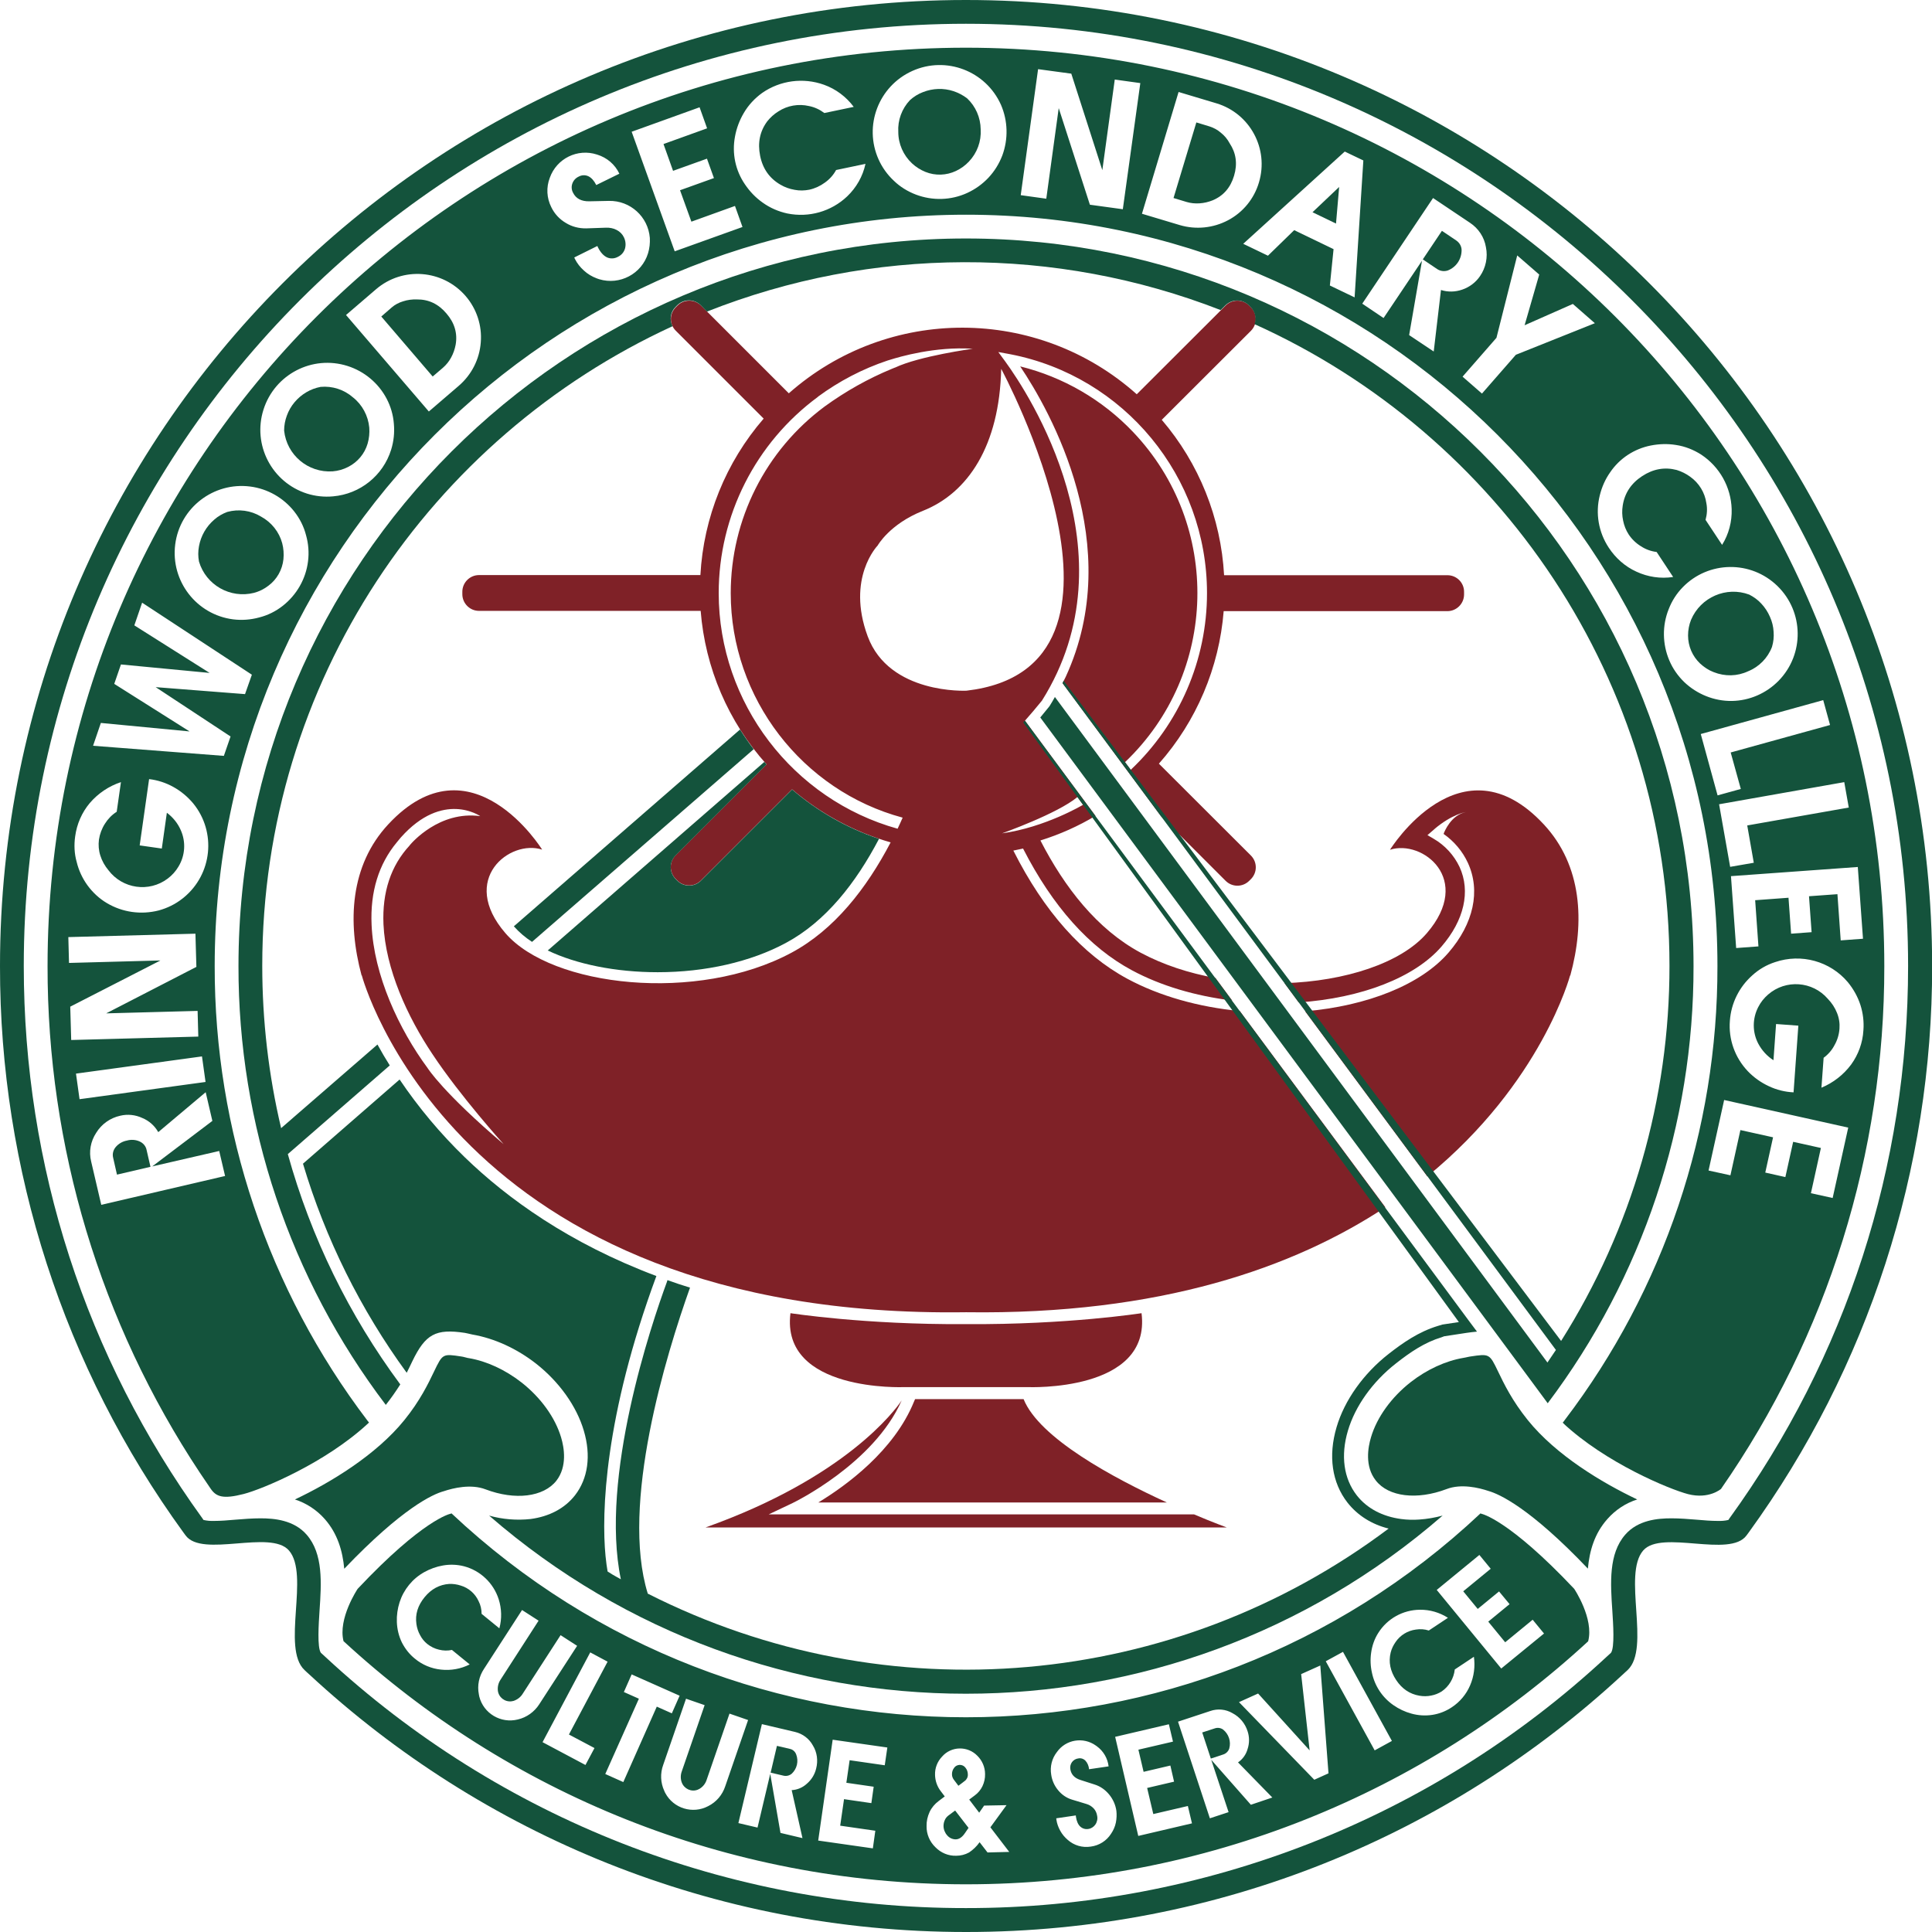
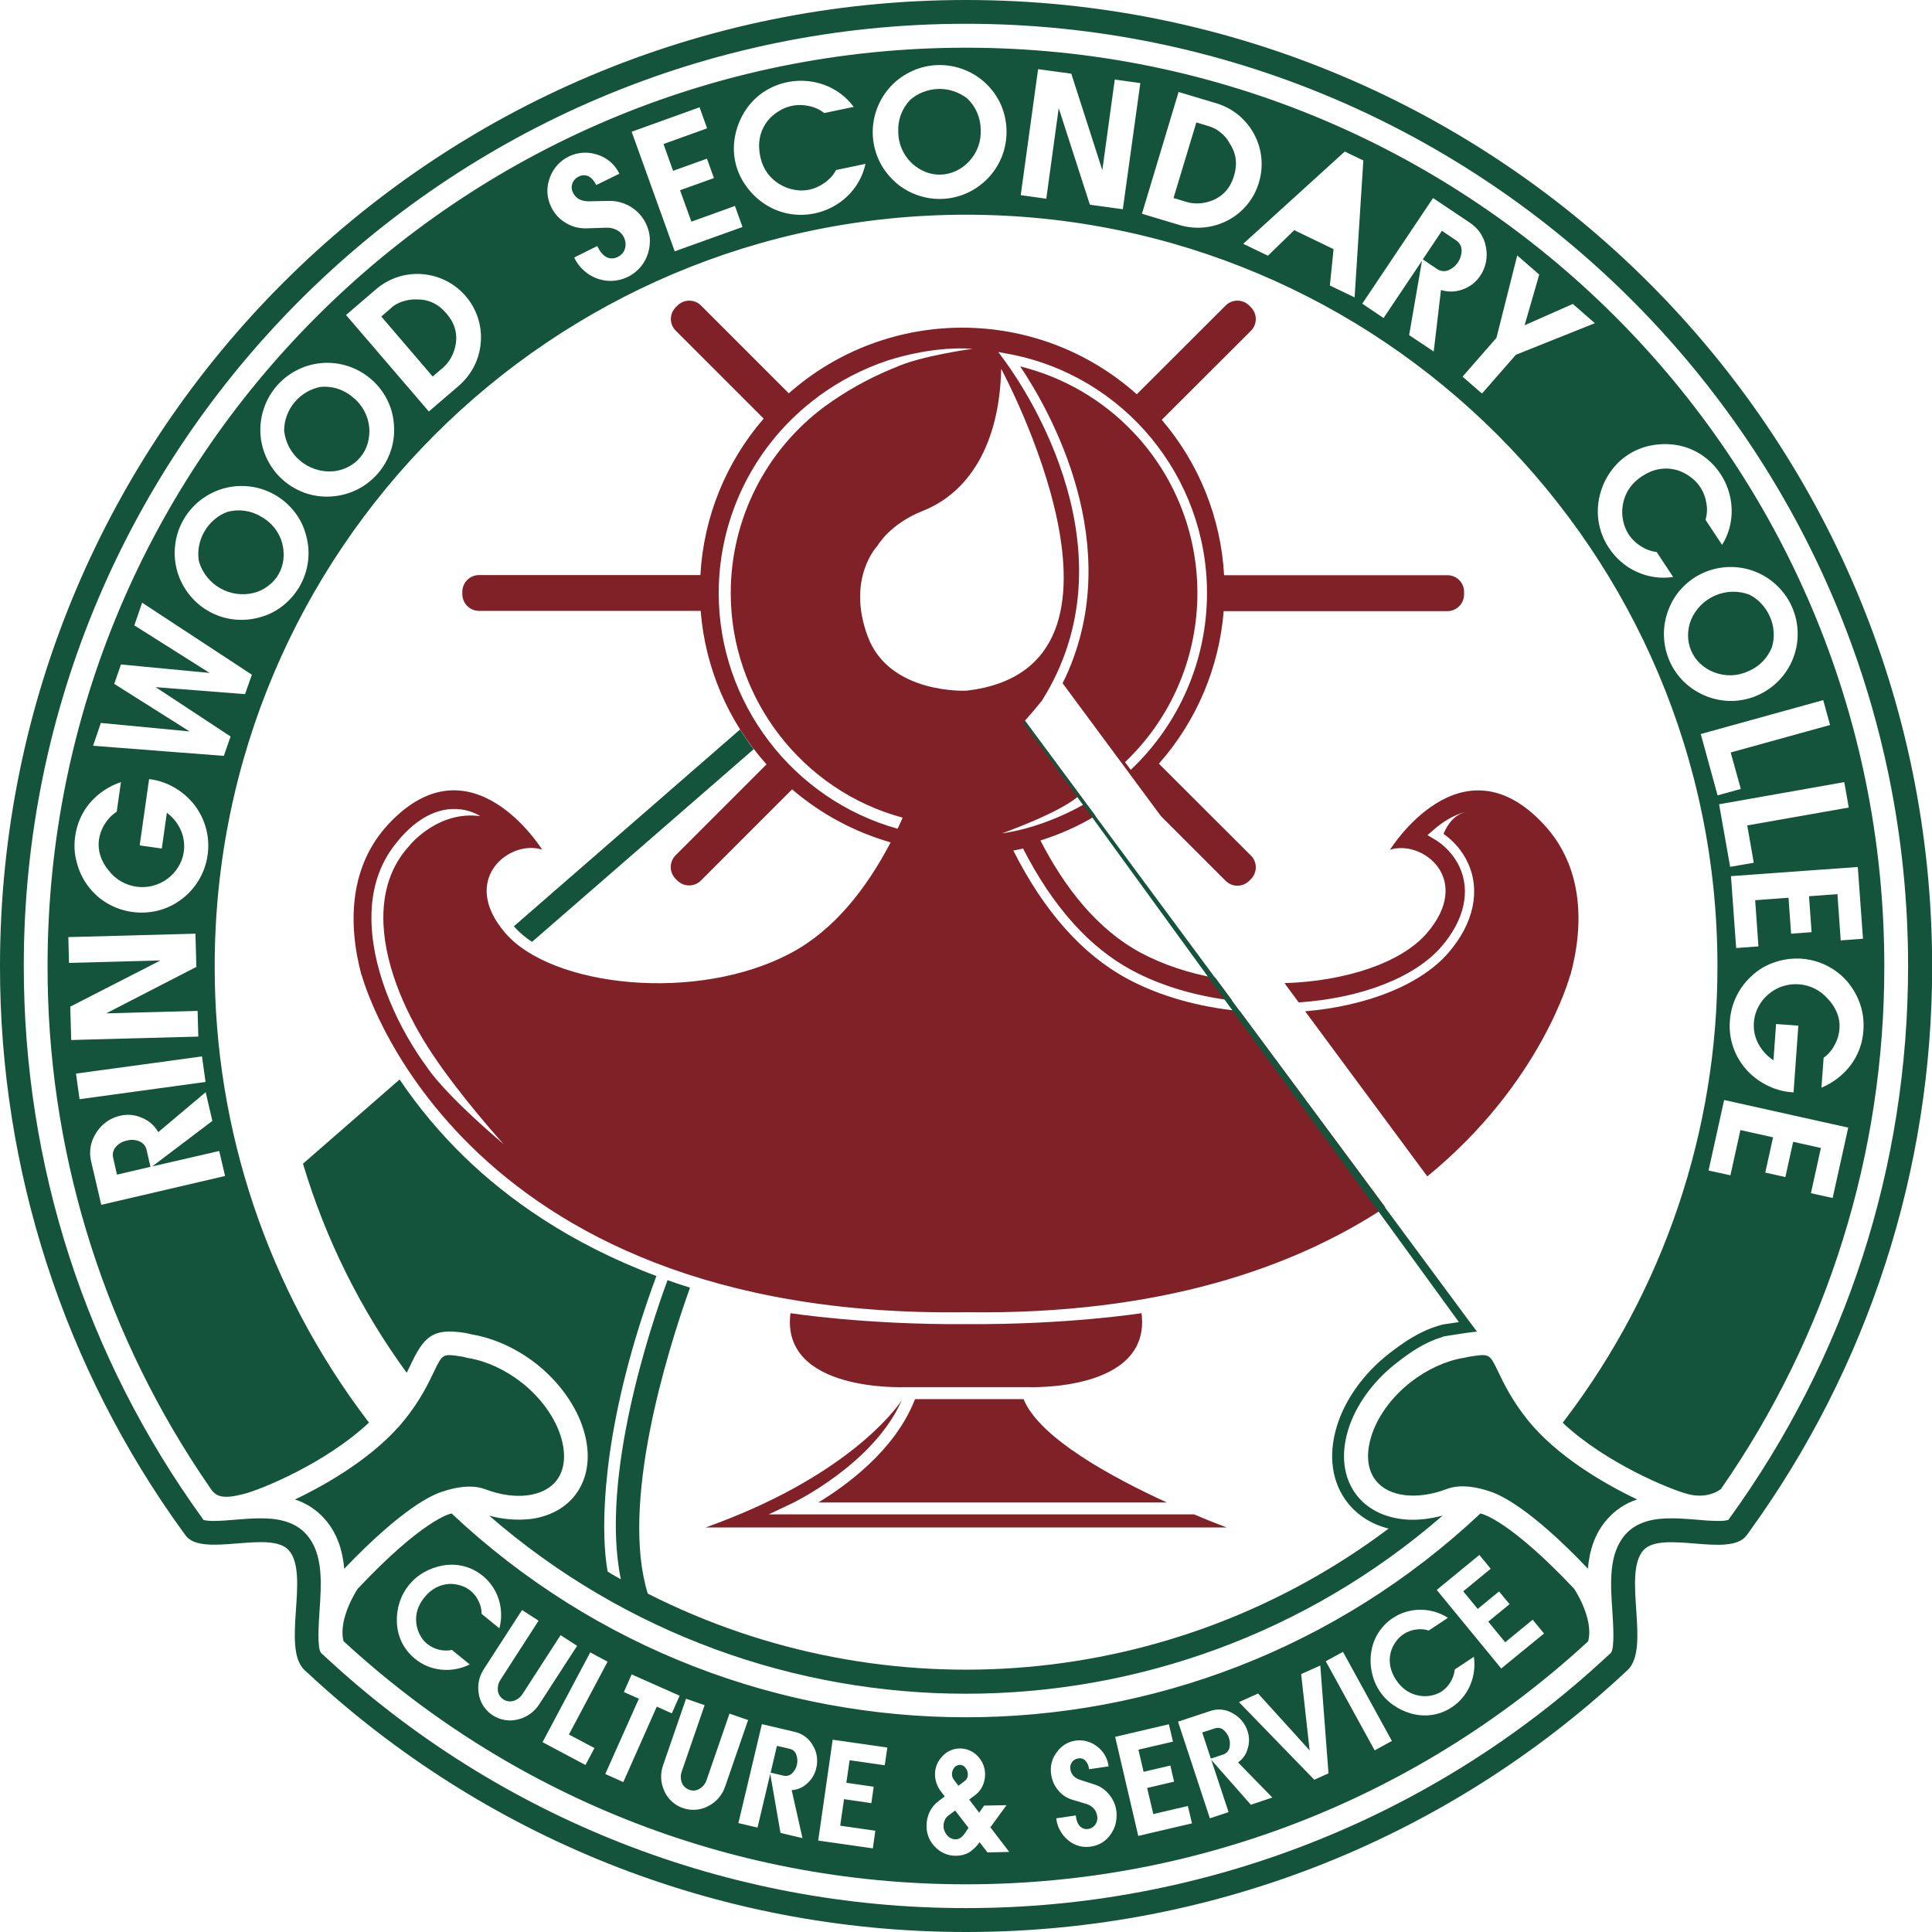
<svg xmlns="http://www.w3.org/2000/svg" width="128" height="128" viewBox="0 0 128 128" fill="none">
  <g clip-path="url(#clip0_430_1959)">
    <path d="M95.894 38.109H81.099C80.891 34.315 79.442 30.703 76.97 27.814L82.874 21.92C83.308 21.485 83.308 20.788 82.874 20.354L82.765 20.245C82.33 19.81 81.633 19.81 81.198 20.245L75.313 26.121C68.749 20.263 58.853 20.236 52.261 26.058L46.448 20.245C46.014 19.81 45.316 19.81 44.882 20.245L44.773 20.354C44.339 20.788 44.339 21.485 44.773 21.911L50.595 27.733C48.087 30.63 46.611 34.279 46.403 38.1H31.735C31.128 38.1 30.631 38.598 30.631 39.205V39.367C30.631 39.974 31.128 40.472 31.735 40.472H46.421C46.72 44.248 48.25 47.824 50.785 50.64L44.764 56.661C44.33 57.096 44.33 57.793 44.764 58.227L44.873 58.336C45.307 58.771 46.005 58.771 46.439 58.336L52.478 52.297C54.38 53.927 56.607 55.122 59.007 55.81C57.404 58.87 55.276 61.596 52.442 63.117C46.213 66.467 36.57 65.398 33.483 61.822C30.395 58.246 33.781 55.593 35.918 56.29C35.918 56.29 31.219 48.702 25.723 54.615C23.197 57.331 22.998 61.08 23.957 64.629L23.967 64.611C23.967 64.611 29.979 87.427 64.004 86.939C76.88 87.12 85.735 83.969 91.783 79.985L82.14 66.983C79.397 66.72 76.807 65.987 74.689 64.846C71.719 63.244 69.174 60.392 67.137 56.353L67.78 56.218C69.745 60.056 72.171 62.773 74.996 64.285C76.898 65.308 79.189 65.987 81.633 66.286L80.528 64.792C78.772 64.475 77.07 63.923 75.567 63.117C72.688 61.569 70.533 58.798 68.93 55.683C70.207 55.285 71.429 54.742 72.579 54.053L68.287 48.259L67.907 47.743L67.871 47.788C68.233 47.38 68.649 46.892 69.03 46.421C75.159 36.669 68.097 26.003 66.612 23.966L66.141 23.323L66.929 23.468C74.48 24.926 79.967 31.581 79.967 39.295C79.967 43.723 78.138 47.96 74.915 51.002L74.535 50.495C80.719 44.601 80.954 34.795 75.06 28.611C73.032 26.483 70.442 24.98 67.59 24.274C69.573 27.226 74.625 36.117 70.605 44.845C70.542 44.981 70.469 45.126 70.397 45.262L76.916 54.072L81.198 58.354C81.633 58.789 82.33 58.789 82.765 58.354L82.874 58.246C83.308 57.811 83.308 57.114 82.874 56.679L76.78 50.595C79.27 47.779 80.773 44.23 81.072 40.49H95.894C96.5 40.49 96.998 39.992 96.998 39.386V39.223C97.007 38.607 96.509 38.109 95.894 38.109ZM28.34 70.777C26.42 68.178 24.763 64.602 24.619 61.279C24.519 59.088 25.089 57.25 26.294 55.801C26.366 55.71 26.448 55.611 26.556 55.484C29.354 52.342 31.817 54.072 31.817 54.072C29.109 53.7 27.271 55.846 27.145 56C27.145 56.009 27.136 56.009 27.136 56.018C25.895 57.358 25.316 59.106 25.406 61.233C25.542 64.212 27 67.372 28.648 69.835C30.513 72.651 33.365 75.802 33.365 75.802C29.354 72.388 28.34 70.777 28.34 70.777ZM59.468 54.905C52.542 52.976 47.616 46.575 47.616 39.295C47.616 34.161 50.061 29.335 54.19 26.293V26.284C55.593 25.252 57.15 24.437 58.807 23.885L58.961 23.839C59.586 23.64 61.958 22.943 64.448 23.106C64.448 23.106 60.917 23.586 59.296 24.355H59.287L59.106 24.428C57.522 25.08 56.028 25.922 54.642 26.927C50.722 29.833 48.413 34.415 48.413 39.295C48.413 46.258 53.157 52.388 59.803 54.171C59.695 54.416 59.586 54.66 59.468 54.905ZM71.384 52.804L71.755 53.32C71.755 53.32 69.256 54.814 66.386 55.212C66.386 55.212 70.062 53.909 71.384 52.804ZM66.332 24.437C66.332 24.437 77.034 44.248 64.032 45.76C64.032 45.76 58.916 46.022 57.486 42.156C56.055 38.29 58.146 36.144 58.146 36.144C58.146 36.144 58.934 34.723 61.143 33.844C64.131 32.658 66.214 29.535 66.332 24.437Z" fill="#7F2127" />
    <path d="M105.201 103.925C101.335 99.868 99.316 98.981 98.619 98.782C97.976 98.565 96.808 98.284 95.839 98.655C93.883 99.398 91.991 99.171 91.149 98.085C90.407 97.143 90.633 95.885 90.832 95.224C91.222 93.902 92.181 92.571 93.467 91.566C94.535 90.733 95.776 90.162 96.953 89.963C96.998 89.954 97.052 89.945 97.098 89.936C97.288 89.891 97.406 89.873 97.406 89.873C98.682 89.682 98.682 89.682 99.253 90.868C99.642 91.683 100.185 92.797 101.217 94.083C103.092 96.41 106.125 98.23 108.47 99.343C107.7 99.588 107.021 100.04 106.487 100.647C105.636 101.607 105.31 102.748 105.201 103.925Z" fill="#14533C" />
    <path d="M19.539 99.343C21.893 98.23 24.917 96.401 26.791 94.083C27.824 92.806 28.367 91.683 28.756 90.868C29.327 89.682 29.327 89.682 30.576 89.873C30.603 89.873 30.73 89.9 30.929 89.954L31.002 89.972C31.02 89.972 31.047 89.981 31.065 89.981C32.242 90.18 33.474 90.751 34.542 91.584C35.828 92.589 36.787 93.92 37.177 95.242C37.376 95.903 37.593 97.161 36.86 98.103C36.009 99.18 34.126 99.416 32.17 98.673C31.201 98.302 30.033 98.583 29.39 98.8C28.693 98.99 26.674 99.886 22.808 103.934C22.699 102.757 22.364 101.607 21.522 100.647C20.988 100.04 20.3 99.588 19.539 99.343Z" fill="#14533C" />
    <path d="M63.995 0C28.657 0 5.76761e-05 28.657 5.76761e-05 64.004C-0.018 77.477 4.228 90.615 12.142 101.516C12.196 101.589 12.241 101.652 12.296 101.725C13.391 103.228 17.918 101.317 19.141 102.721C20.535 104.314 18.634 109.194 20.173 110.643C20.291 110.752 20.399 110.86 20.517 110.96C31.934 121.535 47.218 128 64.005 128C80.8 128 96.075 121.535 107.492 110.96C107.61 110.851 107.719 110.752 107.836 110.643C109.375 109.194 107.483 104.314 108.868 102.721C110.091 101.326 114.609 103.237 115.713 101.725C115.768 101.652 115.813 101.589 115.867 101.516C123.781 90.606 128.027 77.477 128.009 64.004C128 28.657 99.343 0 63.995 0ZM114.582 100.593L114.509 100.701C114.283 100.756 114.038 100.774 113.803 100.765C113.386 100.765 112.907 100.729 112.4 100.683C111.856 100.638 111.286 100.593 110.734 100.593C109.828 100.593 108.524 100.701 107.673 101.679C106.569 102.947 106.695 104.875 106.822 106.732C106.876 107.574 106.985 109.149 106.732 109.502L106.415 109.792C94.889 120.494 79.732 126.434 63.995 126.415C48.259 126.434 33.111 120.494 21.576 109.792L21.259 109.502C21.006 109.149 21.115 107.574 21.169 106.732C21.296 104.875 21.422 102.947 20.318 101.679C19.467 100.701 18.163 100.593 17.258 100.593C16.714 100.593 16.144 100.638 15.591 100.683C15.084 100.729 14.605 100.765 14.188 100.765C13.953 100.774 13.717 100.756 13.482 100.701L13.409 100.593C5.677 89.9 1.575 77.242 1.575 63.995C1.575 29.58 29.58 1.575 63.995 1.575C98.411 1.575 126.416 29.58 126.416 63.995C126.416 77.251 122.323 89.9 114.582 100.593Z" fill="#14533C" />
    <path d="M75.63 87.002C75.63 87.002 70.687 87.772 64.077 87.726H63.923C57.314 87.772 52.37 87.002 52.37 87.002C51.709 92.244 59.894 91.9 59.894 91.9H68.097C68.106 91.9 76.291 92.244 75.63 87.002Z" fill="#7F2127" />
    <path d="M79.107 100.331H50.93L52.515 99.579C52.569 99.552 57.884 96.99 59.74 92.779C59.324 93.404 56.055 97.886 46.738 101.2H81.28C81.271 101.191 80.402 100.883 79.107 100.331Z" fill="#7F2127" />
    <path d="M60.555 92.86C59.233 96.12 56.055 98.429 54.217 99.542H77.305C73.729 97.903 68.858 95.278 67.816 92.697H60.627L60.555 92.86Z" fill="#7F2127" />
    <path d="M27.615 19.838C27.308 19.829 27 19.865 26.701 19.965C26.429 20.047 26.167 20.182 25.949 20.372L25.261 20.97L28.666 24.945L29.354 24.356C29.571 24.166 29.752 23.94 29.888 23.686C30.033 23.424 30.132 23.134 30.187 22.844C30.323 22.084 30.114 21.387 29.58 20.771C29.046 20.137 28.394 19.829 27.615 19.838Z" fill="#14533C" />
    <path d="M23.387 26.329C22.799 25.813 22.02 25.56 21.241 25.632C20.906 25.696 20.589 25.813 20.3 25.985C19.702 26.338 19.24 26.882 19.005 27.534C18.887 27.851 18.824 28.186 18.824 28.53C18.996 30.15 20.417 31.337 22.038 31.228C22.391 31.201 22.744 31.101 23.061 30.938C23.686 30.621 24.157 30.069 24.356 29.39C24.456 29.046 24.492 28.684 24.465 28.33C24.392 27.543 24.003 26.818 23.387 26.329Z" fill="#14533C" />
    <path d="M63.171 6.039C62.511 5.822 61.795 5.849 61.152 6.102C60.836 6.22 60.546 6.401 60.292 6.628C59.749 7.198 59.468 7.968 59.514 8.746C59.514 9.534 59.849 10.286 60.419 10.82C60.681 11.064 60.98 11.254 61.315 11.39C61.967 11.653 62.701 11.626 63.334 11.327C63.66 11.173 63.95 10.965 64.195 10.702C64.738 10.132 65.019 9.362 64.973 8.574C64.964 7.787 64.638 7.044 64.068 6.51C63.805 6.311 63.497 6.148 63.171 6.039Z" fill="#14533C" />
    <path d="M80.882 8.791C80.665 8.601 80.411 8.465 80.13 8.375L79.261 8.112L77.749 13.119L78.618 13.382C78.89 13.463 79.18 13.491 79.469 13.472C79.768 13.454 80.067 13.382 80.338 13.273C81.054 12.974 81.525 12.431 81.76 11.643C81.996 10.856 81.896 10.14 81.47 9.498C81.326 9.226 81.126 8.982 80.882 8.791Z" fill="#14533C" />
    <path d="M17.293 34.225C16.623 33.817 15.809 33.709 15.057 33.917C14.74 34.035 14.441 34.206 14.188 34.433C13.663 34.886 13.309 35.501 13.183 36.189C13.119 36.524 13.119 36.868 13.183 37.203C13.645 38.761 15.256 39.675 16.832 39.277C17.176 39.186 17.502 39.023 17.782 38.806C18.344 38.39 18.706 37.747 18.778 37.05C18.814 36.696 18.787 36.334 18.697 35.99C18.498 35.248 17.991 34.605 17.293 34.225Z" fill="#14533C" />
-     <path d="M88.514 14.812L88.723 12.386L86.957 14.061L88.514 14.812Z" fill="#14533C" />
    <path d="M9.262 75.63C8.991 75.504 8.692 75.486 8.402 75.567C8.113 75.621 7.85 75.775 7.66 76.002C7.497 76.201 7.433 76.463 7.497 76.708L7.75 77.822L9.969 77.305L9.715 76.201C9.67 75.947 9.498 75.739 9.262 75.63Z" fill="#14533C" />
    <path d="M115.813 44.475C116.538 44.185 117.117 43.596 117.398 42.863C117.497 42.537 117.534 42.193 117.506 41.858C117.488 41.514 117.407 41.179 117.262 40.862C117.126 40.545 116.936 40.255 116.701 40.002C116.474 39.748 116.193 39.549 115.895 39.395C114.374 38.825 112.671 39.567 112.038 41.061C111.902 41.396 111.838 41.749 111.838 42.102C111.838 42.809 112.128 43.479 112.635 43.959C112.898 44.203 113.197 44.402 113.532 44.529C114.283 44.828 115.098 44.81 115.813 44.475Z" fill="#14533C" />
    <path d="M124.84 64.005C124.84 30.404 97.605 3.16 63.995 3.16C30.386 3.16 3.151 30.404 3.151 64.005C3.133 75.947 6.646 87.627 13.246 97.578C13.482 97.931 13.726 98.284 13.962 98.637C14.324 99.162 14.768 99.334 16.144 98.981C17.348 98.674 21.558 96.935 24.392 94.3L24.447 94.246L24.338 94.11C17.765 85.454 14.206 74.879 14.224 64.005C14.224 36.516 36.507 14.225 64.005 14.225C91.502 14.225 113.785 36.507 113.785 64.005C113.803 74.861 110.254 85.418 103.68 94.065L103.608 94.165C103.581 94.192 103.563 94.228 103.535 94.255L103.671 94.382L103.535 94.264C106.369 96.926 110.625 98.674 111.838 98.99C113.224 99.344 114.02 98.646 114.02 98.646C121.092 88.469 124.858 76.382 124.84 64.005ZM123.455 68.26C123.41 69.084 123.12 69.872 122.64 70.533C122.133 71.212 121.454 71.737 120.675 72.063L120.82 70.08C121.119 69.863 121.372 69.573 121.544 69.238C121.735 68.903 121.843 68.532 121.87 68.152C121.897 67.799 121.843 67.445 121.707 67.11C121.572 66.766 121.363 66.449 121.101 66.178C120.087 65.001 118.312 64.874 117.144 65.888C116.872 66.123 116.646 66.404 116.483 66.73C116.094 67.491 116.094 68.396 116.492 69.148C116.728 69.591 117.072 69.972 117.497 70.243L117.669 67.844L119.145 67.952L118.828 72.371C118.258 72.344 117.705 72.208 117.189 71.963C116.664 71.719 116.193 71.384 115.795 70.968C114.944 70.071 114.509 68.858 114.609 67.626C114.69 66.468 115.225 65.39 116.094 64.62C116.528 64.222 117.044 63.923 117.606 63.742C119.335 63.154 121.255 63.679 122.432 65.082C122.794 65.526 123.075 66.024 123.256 66.576C123.428 67.11 123.5 67.69 123.455 68.26ZM123.428 62.194L121.952 62.303L121.735 59.242L119.851 59.378L120.023 61.759L118.665 61.859L118.493 59.478L116.284 59.641L116.501 62.701L115.025 62.81L114.681 58.047L123.084 57.44L123.428 62.194ZM122.486 53.502L115.759 54.688L116.193 57.16L114.627 57.431L113.894 53.285L122.187 51.818L122.486 53.502ZM4.98 55.412C5.089 54.597 5.424 53.828 5.949 53.203C6.501 52.56 7.216 52.08 8.013 51.818L7.732 53.782C7.415 53.982 7.153 54.253 6.954 54.57C6.745 54.896 6.61 55.258 6.555 55.63C6.51 55.983 6.537 56.336 6.646 56.68C6.755 57.033 6.945 57.368 7.18 57.649C8.113 58.889 9.869 59.143 11.11 58.21C11.399 57.993 11.644 57.721 11.825 57.413C12.269 56.68 12.323 55.783 11.979 55.005C11.78 54.543 11.454 54.145 11.055 53.846L10.72 56.218L9.254 56.01L9.878 51.618C10.44 51.682 10.992 51.863 11.481 52.135C11.988 52.415 12.432 52.786 12.803 53.23C14.351 55.132 14.061 57.92 12.169 59.469C12.142 59.496 12.106 59.523 12.078 59.541C11.617 59.903 11.082 60.166 10.512 60.32C9.344 60.618 8.113 60.446 7.08 59.831C6.573 59.532 6.139 59.124 5.795 58.654C5.46 58.192 5.215 57.667 5.08 57.105C4.926 56.571 4.898 55.983 4.98 55.412ZM4.654 66.694L10.63 63.633L4.572 63.797L4.527 62.085L12.948 61.859L13.011 64.059L7.035 67.138L13.092 66.975L13.138 68.677L4.717 68.903L4.654 66.694ZM5.034 71.13L13.382 69.99L13.618 71.683L5.27 72.824L5.034 71.13ZM14.523 76.255L14.912 77.912L6.709 79.823L6.039 76.952C5.876 76.3 6.003 75.612 6.374 75.051C6.727 74.472 7.307 74.064 7.968 73.919C8.457 73.802 8.973 73.856 9.435 74.073C9.878 74.254 10.249 74.589 10.485 75.006L13.627 72.362L14.07 74.263L10.086 77.278L14.523 76.255ZM16.234 45.987L10.313 45.525L15.275 48.794L14.831 50.079L6.166 49.409L6.682 47.897L12.558 48.459L7.569 45.308L8.013 44.022L13.889 44.583L8.9 41.432L9.416 39.929L16.687 44.701L16.234 45.987ZM20.408 37.186C20.264 38.354 19.657 39.413 18.733 40.138C18.272 40.5 17.746 40.763 17.176 40.907C16.615 41.061 16.026 41.106 15.447 41.034C13.02 40.726 11.3 38.499 11.608 36.072C11.915 33.646 14.143 31.925 16.569 32.233C17.728 32.378 18.788 32.985 19.503 33.899C19.865 34.361 20.128 34.886 20.273 35.448C20.436 36.018 20.481 36.607 20.408 37.186ZM25.913 29.798C25.379 31.509 23.858 32.731 22.065 32.885C21.486 32.94 20.897 32.876 20.345 32.704C18.009 31.962 16.714 29.472 17.457 27.136C18.199 24.8 20.689 23.505 23.025 24.247C24.139 24.601 25.071 25.379 25.615 26.412C25.886 26.928 26.049 27.489 26.094 28.068C26.149 28.657 26.085 29.245 25.913 29.798ZM31.853 22.681C31.771 23.795 31.246 24.827 30.395 25.56L28.412 27.263L22.925 20.87L24.908 19.168C26.674 17.647 29.327 17.855 30.848 19.612C31.581 20.463 31.944 21.567 31.853 22.681ZM42.935 16.778C42.519 18.145 41.061 18.915 39.694 18.498C39.64 18.48 39.585 18.462 39.54 18.444C39.223 18.326 38.933 18.154 38.689 17.928C38.444 17.71 38.236 17.448 38.091 17.158L38.046 17.058L39.576 16.298L39.621 16.398C39.785 16.723 39.984 16.941 40.21 17.049C40.445 17.158 40.717 17.14 40.943 17.013C41.17 16.904 41.333 16.714 41.405 16.479C41.478 16.225 41.45 15.954 41.333 15.718C41.233 15.51 41.07 15.347 40.862 15.239C40.645 15.121 40.391 15.076 40.147 15.085L38.843 15.13C38.363 15.139 37.892 15.021 37.485 14.768C37.068 14.523 36.733 14.161 36.525 13.726C36.217 13.12 36.181 12.414 36.425 11.78C36.878 10.503 38.263 9.815 39.558 10.241C40.21 10.44 40.744 10.893 41.034 11.508L39.504 12.26C39.359 11.97 39.187 11.78 38.988 11.68C38.779 11.581 38.544 11.59 38.345 11.698C38.146 11.789 37.992 11.952 37.919 12.16C37.847 12.359 37.865 12.586 37.965 12.767C38.155 13.156 38.517 13.346 39.042 13.337L40.346 13.31C41.758 13.283 42.944 14.36 43.053 15.764C43.071 16.108 43.035 16.452 42.935 16.778ZM44.701 16.651L41.849 8.729L46.349 7.108L46.847 8.502L43.959 9.543L44.592 11.318L46.838 10.512L47.3 11.798L45.054 12.604L45.806 14.686L48.694 13.645L49.192 15.039L44.701 16.651ZM56.127 13.011C55.068 14.016 53.592 14.433 52.162 14.143C51.573 14.016 51.012 13.772 50.523 13.419C50.061 13.093 49.672 12.685 49.355 12.214C48.721 11.291 48.486 10.159 48.694 9.054C48.793 8.502 48.993 7.968 49.282 7.479C49.59 6.954 50.007 6.51 50.496 6.157C51.691 5.324 53.221 5.125 54.588 5.614C55.376 5.895 56.064 6.411 56.562 7.081L54.615 7.488C54.316 7.262 53.972 7.099 53.601 7.026C52.904 6.863 52.171 6.99 51.573 7.379C51.292 7.551 51.039 7.778 50.831 8.04C50.342 8.701 50.188 9.462 50.36 10.322C50.532 11.182 50.985 11.816 51.7 12.232C51.99 12.405 52.316 12.522 52.651 12.577C52.968 12.64 53.303 12.631 53.619 12.568C53.991 12.486 54.344 12.323 54.651 12.097C54.959 11.879 55.213 11.599 55.394 11.264L57.341 10.856C57.16 11.689 56.734 12.432 56.127 13.011ZM66.404 10.304C66.196 10.847 65.888 11.345 65.49 11.771C65.091 12.196 64.611 12.54 64.077 12.785C63.009 13.274 61.786 13.31 60.682 12.893C60.138 12.685 59.631 12.377 59.215 11.97C58.789 11.572 58.445 11.092 58.21 10.566C57.205 8.33 58.21 5.704 60.446 4.699C62.683 3.694 65.308 4.699 66.313 6.936C66.775 7.995 66.811 9.208 66.404 10.304ZM74.39 13.862L72.208 13.563L70.143 7.162L69.319 13.165L67.626 12.93L68.776 4.582L70.976 4.88L73.032 11.273L73.856 5.27L75.549 5.505L74.39 13.862ZM81.371 14.587C80.384 15.112 79.234 15.229 78.165 14.913L75.657 14.161L78.084 6.094L80.592 6.845C82.819 7.515 84.078 9.86 83.408 12.088C83.091 13.165 82.358 14.062 81.371 14.587ZM88.107 18.915L88.352 16.506L85.744 15.248L84.005 16.941L82.367 16.153L89.094 10.041L90.325 10.63L89.746 19.702L88.107 18.915ZM95.468 19.213L94.988 23.288L93.359 22.201L94.21 17.276L91.665 21.07L90.253 20.119L94.943 13.12L97.388 14.759C97.949 15.13 98.338 15.709 98.447 16.379C98.583 17.04 98.438 17.738 98.058 18.29C97.777 18.706 97.361 19.023 96.881 19.186C96.419 19.349 95.921 19.358 95.468 19.213ZM100.43 23.505L98.184 26.076L96.899 24.954L99.144 22.382L100.52 16.923L101.978 18.19L101.009 21.549L104.205 20.137L105.663 21.413L100.43 23.505ZM106.587 36.29C105.908 35.267 105.69 34.008 105.989 32.822C106.125 32.27 106.351 31.753 106.677 31.292C107.302 30.368 108.271 29.734 109.366 29.517C109.919 29.408 110.489 29.39 111.041 29.481C111.639 29.571 112.209 29.798 112.716 30.124C113.93 30.93 114.681 32.27 114.727 33.727C114.754 34.56 114.536 35.393 114.093 36.099L112.997 34.443C113.097 34.08 113.124 33.7 113.051 33.338C112.952 32.632 112.563 31.998 111.974 31.581C111.702 31.382 111.404 31.237 111.087 31.138C110.29 30.93 109.529 31.065 108.796 31.545C108.063 32.025 107.637 32.677 107.51 33.492C107.456 33.827 107.465 34.171 107.537 34.497C107.601 34.814 107.719 35.122 107.9 35.402C108.108 35.719 108.389 35.991 108.715 36.19C109.031 36.398 109.385 36.525 109.756 36.57L110.851 38.227C110.018 38.354 109.176 38.227 108.416 37.874C107.673 37.539 107.039 36.978 106.587 36.29ZM110.598 43.759C110.136 42.673 110.118 41.451 110.553 40.364C110.761 39.821 111.078 39.323 111.485 38.906C113.196 37.15 116.003 37.114 117.76 38.825C119.516 40.536 119.552 43.343 117.841 45.099C117.026 45.932 115.913 46.421 114.745 46.44C114.165 46.449 113.586 46.34 113.042 46.123C112.499 45.905 112.001 45.588 111.576 45.181C111.159 44.773 110.824 44.294 110.598 43.759ZM112.68 48.631L120.793 46.385L121.246 48.033L114.663 49.853L115.333 52.27L113.794 52.696L112.68 48.631ZM114.229 72.878L122.45 74.707L121.418 79.37L119.978 79.053L120.639 76.056L118.801 75.648L118.285 77.984L116.954 77.686L117.47 75.35L115.306 74.87L114.645 77.867L113.196 77.55L114.229 72.878Z" fill="#14533C" />
    <path d="M96.473 15.927L95.531 15.293L94.264 17.185L95.205 17.819C95.414 17.964 95.685 18 95.921 17.919C96.482 17.701 96.844 17.158 96.835 16.552C96.826 16.307 96.69 16.072 96.473 15.927Z" fill="#14533C" />
    <path d="M104.296 105.265C99.959 100.665 98.157 100.294 98.157 100.294L98.085 100.267C78.926 118.276 49.065 118.276 29.915 100.267L29.834 100.294C29.834 100.294 28.032 100.656 23.695 105.265C23.695 105.265 22.373 107.238 22.762 108.741H22.771C33.609 118.737 48.087 124.84 63.995 124.84C79.904 124.84 94.381 118.737 105.219 108.741C105.618 107.238 104.296 105.265 104.296 105.265ZM27.588 107.591C27.624 107.854 27.706 108.108 27.833 108.334C27.95 108.56 28.104 108.75 28.303 108.913C28.53 109.094 28.801 109.23 29.082 109.294C29.363 109.366 29.662 109.375 29.942 109.312L31.119 110.272C30.531 110.57 29.87 110.688 29.218 110.616C28.584 110.552 27.977 110.299 27.488 109.891C27.126 109.602 26.837 109.23 26.628 108.823C26.42 108.397 26.311 107.936 26.293 107.465C26.275 107.021 26.339 106.577 26.474 106.152C26.746 105.31 27.326 104.595 28.104 104.16C28.494 103.943 28.919 103.789 29.354 103.716C29.815 103.635 30.295 103.653 30.748 103.771C31.834 104.06 32.695 104.884 33.039 105.953C33.238 106.577 33.256 107.247 33.084 107.881L31.907 106.921C31.907 106.632 31.844 106.342 31.708 106.079C31.481 105.581 31.047 105.201 30.522 105.047C30.277 104.966 30.015 104.93 29.761 104.939C29.118 104.984 28.575 105.274 28.131 105.817C27.679 106.369 27.498 106.958 27.588 107.591ZM34.306 113.92C33.184 114.201 32.034 113.522 31.753 112.399C31.744 112.354 31.735 112.3 31.726 112.254C31.608 111.666 31.735 111.059 32.07 110.561L34.587 106.668L35.683 107.374L33.166 111.277C33.021 111.494 32.957 111.747 32.984 112.01C33.039 112.454 33.446 112.771 33.89 112.716C33.935 112.707 33.98 112.698 34.026 112.689C34.27 112.608 34.487 112.445 34.623 112.227L37.14 108.334L38.236 109.04L35.719 112.924C35.402 113.413 34.895 113.785 34.306 113.92ZM38.788 116.935L35.945 115.423L39.105 109.475L40.255 110.09L37.693 114.916L39.386 115.813L38.788 116.935ZM41.296 118.067L40.101 117.533L42.328 112.544L41.333 112.101L41.849 110.933L45.027 112.345L44.511 113.513L43.514 113.069L41.296 118.067ZM46.919 119.661C45.896 120.204 44.619 119.815 44.076 118.792C44.049 118.746 44.031 118.701 44.013 118.656C43.759 118.113 43.732 117.488 43.94 116.926L45.452 112.544L46.684 112.97L45.172 117.352C45.081 117.596 45.081 117.868 45.172 118.103C45.334 118.52 45.805 118.737 46.222 118.574C46.267 118.556 46.303 118.538 46.349 118.511C46.575 118.375 46.738 118.167 46.819 117.913L48.331 113.531L49.563 113.957L48.051 118.339C47.861 118.918 47.462 119.389 46.919 119.661ZM54.072 117.171C53.981 117.56 53.764 117.913 53.456 118.176C53.184 118.429 52.822 118.583 52.451 118.601L53.166 121.78L51.709 121.435L51.03 117.524L50.188 121.082L48.92 120.784L50.477 114.228L52.668 114.744C53.175 114.862 53.61 115.188 53.855 115.641C54.135 116.093 54.208 116.646 54.072 117.171ZM58.617 116.954L56.29 116.619L56.073 118.113L57.884 118.375L57.73 119.462L55.919 119.199L55.665 120.956L57.992 121.291L57.829 122.459L54.208 121.942L55.167 115.26L58.789 115.777L58.617 116.954ZM65.426 122.73L64.901 122.051C64.71 122.323 64.475 122.549 64.204 122.73C63.941 122.875 63.651 122.948 63.352 122.948C62.836 122.966 62.338 122.757 61.976 122.386C61.596 122.024 61.379 121.517 61.388 120.992C61.379 120.666 61.451 120.349 61.587 120.05C61.723 119.76 61.931 119.516 62.184 119.326L62.592 119.018L62.311 118.647C62.085 118.348 61.958 117.977 61.949 117.596C61.931 117.144 62.103 116.7 62.42 116.374C62.71 116.039 63.135 115.849 63.57 115.84C64.013 115.831 64.439 116.003 64.747 116.32C65.073 116.637 65.263 117.08 65.263 117.533C65.272 117.814 65.209 118.085 65.091 118.339C64.973 118.583 64.792 118.801 64.575 118.955L64.213 119.226L64.874 120.095L65.2 119.625L66.684 119.597L65.616 121.064L66.865 122.694L65.426 122.73ZM73.928 120.756C73.874 121.019 73.765 121.263 73.611 121.49C73.312 121.961 72.823 122.268 72.271 122.341C71.719 122.431 71.157 122.268 70.741 121.897C70.541 121.725 70.37 121.526 70.243 121.291C70.116 121.064 70.025 120.811 69.989 120.557L69.98 120.467L71.275 120.277L71.284 120.367C71.329 120.657 71.42 120.874 71.565 121.01C71.71 121.146 71.909 121.209 72.108 121.173C72.298 121.146 72.461 121.037 72.57 120.883C72.687 120.711 72.733 120.494 72.687 120.295C72.66 120.114 72.579 119.941 72.461 119.815C72.325 119.67 72.162 119.57 71.972 119.516L71.012 119.226C70.659 119.118 70.342 118.9 70.107 118.611C69.862 118.321 69.699 117.959 69.645 117.578C69.555 117.044 69.69 116.501 70.025 116.075C70.614 115.242 71.773 115.052 72.606 115.65C72.624 115.668 72.651 115.686 72.669 115.695C73.104 116.012 73.385 116.492 73.448 117.026L72.153 117.216C72.135 117.008 72.054 116.8 71.909 116.646C71.782 116.519 71.61 116.465 71.438 116.501C71.275 116.519 71.121 116.61 71.021 116.745C70.922 116.881 70.886 117.053 70.913 117.216C70.967 117.56 71.184 117.796 71.565 117.922L72.524 118.23C72.905 118.348 73.231 118.583 73.484 118.891C73.738 119.199 73.91 119.579 73.964 119.978C73.991 120.222 73.982 120.494 73.928 120.756ZM75.413 121.635L73.882 115.07L77.441 114.237L77.713 115.387L75.422 115.921L75.766 117.388L77.54 116.972L77.785 118.04L76.001 118.457L76.409 120.186L78.699 119.652L78.971 120.802L75.413 121.635ZM82.873 119.57L80.248 116.591L81.397 120.059L80.157 120.467L78.047 114.065L80.184 113.359C80.673 113.187 81.216 113.241 81.66 113.504C82.14 113.757 82.493 114.183 82.656 114.699C82.783 115.079 82.783 115.496 82.656 115.876C82.556 116.238 82.33 116.555 82.022 116.763L84.295 119.09L82.873 119.57ZM87.075 117.913L82.086 112.771L83.353 112.2L86.767 115.967L86.205 110.914L87.473 110.344L88.016 117.488L87.075 117.913ZM91.076 115.967L87.835 110.063L88.976 109.439L92.217 115.342L91.076 115.967ZM97.396 111.666C97.143 112.254 96.726 112.752 96.192 113.106C95.803 113.368 95.368 113.54 94.906 113.613C94.445 113.685 93.965 113.658 93.512 113.531C93.078 113.413 92.679 113.223 92.317 112.97C91.584 112.463 91.076 111.693 90.895 110.824C90.796 110.389 90.778 109.937 90.841 109.502C90.904 109.04 91.058 108.587 91.312 108.189C91.909 107.238 92.951 106.659 94.073 106.65C94.734 106.641 95.377 106.831 95.93 107.184L94.662 108.026C94.381 107.936 94.092 107.917 93.802 107.963C93.259 108.035 92.77 108.334 92.462 108.787C92.317 108.995 92.199 109.23 92.136 109.484C91.982 110.109 92.109 110.715 92.498 111.304C92.887 111.892 93.403 112.236 94.037 112.345C94.3 112.39 94.562 112.39 94.816 112.336C95.06 112.291 95.296 112.2 95.513 112.064C96.002 111.729 96.319 111.195 96.382 110.607L97.65 109.765C97.74 110.398 97.659 111.059 97.396 111.666ZM99.461 110.543L95.187 105.337L98.012 103.019L98.764 103.934L96.944 105.428L97.903 106.596L99.316 105.437L100.013 106.279L98.601 107.438L99.723 108.805L101.543 107.311L102.295 108.225L99.461 110.543Z" fill="#14533C" />
    <path d="M63.497 118.312L63.914 117.995C64.05 117.896 64.131 117.733 64.122 117.561C64.122 117.398 64.068 117.235 63.959 117.108C63.869 116.99 63.733 116.927 63.579 116.927C63.434 116.936 63.298 116.999 63.217 117.117C63.117 117.244 63.063 117.407 63.072 117.57C63.072 117.687 63.117 117.805 63.19 117.905L63.497 118.312Z" fill="#14533C" />
    <path d="M81.036 114.59C80.873 114.473 80.674 114.445 80.483 114.509L79.65 114.78L80.221 116.51L81.045 116.238C81.235 116.175 81.38 116.03 81.443 115.84C81.57 115.378 81.407 114.889 81.036 114.59Z" fill="#14533C" />
    <path d="M52.325 115.867L51.474 115.668L51.057 117.443L51.908 117.642C52.098 117.687 52.298 117.642 52.452 117.515C52.805 117.189 52.922 116.682 52.75 116.238C52.678 116.039 52.515 115.903 52.325 115.867Z" fill="#14533C" />
    <path d="M62.819 120.295C62.719 120.377 62.638 120.476 62.592 120.594C62.538 120.712 62.511 120.848 62.511 120.974C62.511 121.201 62.601 121.427 62.755 121.599C62.891 121.762 63.099 121.862 63.317 121.862C63.543 121.862 63.751 121.717 63.932 121.445L64.168 121.101L63.28 119.951L62.819 120.295Z" fill="#14533C" />
    <path d="M102.286 54.624C96.79 48.703 92.091 56.299 92.091 56.299C94.237 55.602 97.623 58.246 94.527 61.831C92.824 63.805 89.121 65.01 85.101 65.136L86.043 66.413C90.19 66.132 93.73 64.765 95.504 62.71C97.007 60.971 97.442 59.052 96.7 57.44C96.328 56.653 95.722 55.992 94.961 55.557L94.572 55.331L94.907 55.041C94.943 55.014 94.979 54.986 95.006 54.959C95.006 54.959 95.006 54.959 95.006 54.95C96.202 53.927 97.116 53.8 97.116 53.8C96.12 54.009 95.704 55.095 95.649 55.222L95.658 55.231L95.64 55.249C96.337 55.738 96.899 56.399 97.252 57.169C98.103 59.016 97.632 61.189 95.966 63.117C94.146 65.227 90.606 66.648 86.468 67.001L94.563 77.939C102.15 71.737 104.024 64.62 104.024 64.62L104.034 64.638C105.011 61.089 104.812 57.341 102.286 54.624Z" fill="#7F2127" />
    <path d="M34.044 61.37C34.397 61.769 34.804 62.113 35.248 62.402L49.934 49.636C49.608 49.21 49.309 48.776 49.029 48.332L34.044 61.37Z" fill="#14533C" />
-     <path d="M52.479 52.306L46.439 58.346C46.005 58.78 45.308 58.78 44.873 58.346L44.764 58.237C44.33 57.802 44.33 57.105 44.764 56.671L50.785 50.65C50.74 50.595 50.695 50.532 50.641 50.477L36.29 62.972C38.182 63.878 40.781 64.412 43.578 64.412C46.729 64.412 49.735 63.724 52.044 62.483C54.706 61.062 56.707 58.491 58.237 55.575C56.118 54.869 54.172 53.755 52.479 52.306Z" fill="#14533C" />
    <path d="M97.84 88.225C97.632 88.243 97.406 88.27 97.161 88.306L95.676 88.533L95.513 88.596C94.4 88.931 93.458 89.565 92.48 90.334C90.941 91.539 89.782 93.159 89.302 94.789C88.813 96.437 89.021 97.958 89.891 99.072C90.579 99.95 91.611 100.475 92.824 100.638C93.223 100.692 93.63 100.702 94.028 100.674C94.553 100.638 95.07 100.548 95.577 100.412C77.459 116.148 50.523 116.148 32.405 100.412C33.301 100.665 34.234 100.738 35.158 100.638C36.371 100.475 37.403 99.95 38.091 99.072C38.96 97.958 39.169 96.437 38.68 94.789C38.2 93.159 37.041 91.539 35.502 90.334C34.234 89.347 32.758 88.668 31.291 88.415C31.038 88.352 30.875 88.324 30.794 88.306C28.865 88.016 28.186 88.388 27.317 90.189C27.208 90.425 27.081 90.678 26.945 90.95C23.885 86.758 21.558 82.068 20.073 77.097C20.073 77.097 22.753 74.761 26.475 71.52C27.733 73.385 29.182 75.114 30.802 76.681C33.609 79.397 37.702 82.367 43.487 84.54C40.047 93.847 39.839 100.231 40.119 103.101C40.156 103.499 40.21 103.843 40.255 104.115L40.572 104.314C40.753 104.423 40.943 104.522 41.133 104.631C39.73 97.877 43.144 87.754 44.185 84.929L44.221 84.811C44.701 84.983 45.199 85.155 45.715 85.309C44.13 89.755 41.088 99.669 42.917 105.582C58.762 113.613 77.794 111.947 92 101.272C90.877 100.991 89.945 100.403 89.275 99.552C88.243 98.23 87.989 96.455 88.551 94.554C89.076 92.77 90.334 91.004 92 89.701C92.942 88.967 93.983 88.234 95.269 87.844L95.568 87.754L96.654 87.591L67.789 47.861L67.898 47.743L97.306 87.491L97.849 88.216" fill="#14533C" />
-     <path d="M63.996 15.8C37.376 15.8 15.8 37.376 15.8 63.996C15.782 74.499 19.213 84.712 25.56 93.078C25.904 92.643 26.221 92.191 26.52 91.72C23.125 87.138 20.599 81.968 19.069 76.463L25.823 70.587C25.542 70.143 25.271 69.682 25.008 69.202L18.625 74.743C17.792 71.221 17.375 67.608 17.375 63.987C17.375 45.181 28.512 28.992 44.556 21.613C44.339 21.187 44.42 20.671 44.755 20.336L44.864 20.227C45.299 19.793 45.996 19.793 46.43 20.227L46.838 20.644C57.766 16.316 69.926 16.28 80.873 20.544L81.181 20.236C81.615 19.802 82.312 19.802 82.747 20.236L82.856 20.345C83.154 20.644 83.254 21.078 83.118 21.477C99.325 28.784 110.607 45.063 110.607 63.987C110.616 72.787 108.126 81.407 103.427 88.841L70.469 45.099C70.442 45.154 70.415 45.208 70.397 45.262L103.083 89.438C102.902 89.719 102.703 89.99 102.522 90.271L69.89 46.177C69.772 46.385 69.664 46.584 69.528 46.792C69.302 47.073 69.102 47.318 68.921 47.535L101.517 91.584L102.54 92.969C108.823 84.63 112.219 74.462 112.201 64.014C112.201 37.385 90.615 15.8 63.996 15.8Z" fill="#14533C" />
  </g>
  <defs>
    <clipPath id="clip0_430_1959">
      <rect width="128" height="128" fill="white" />
    </clipPath>
  </defs>
</svg>